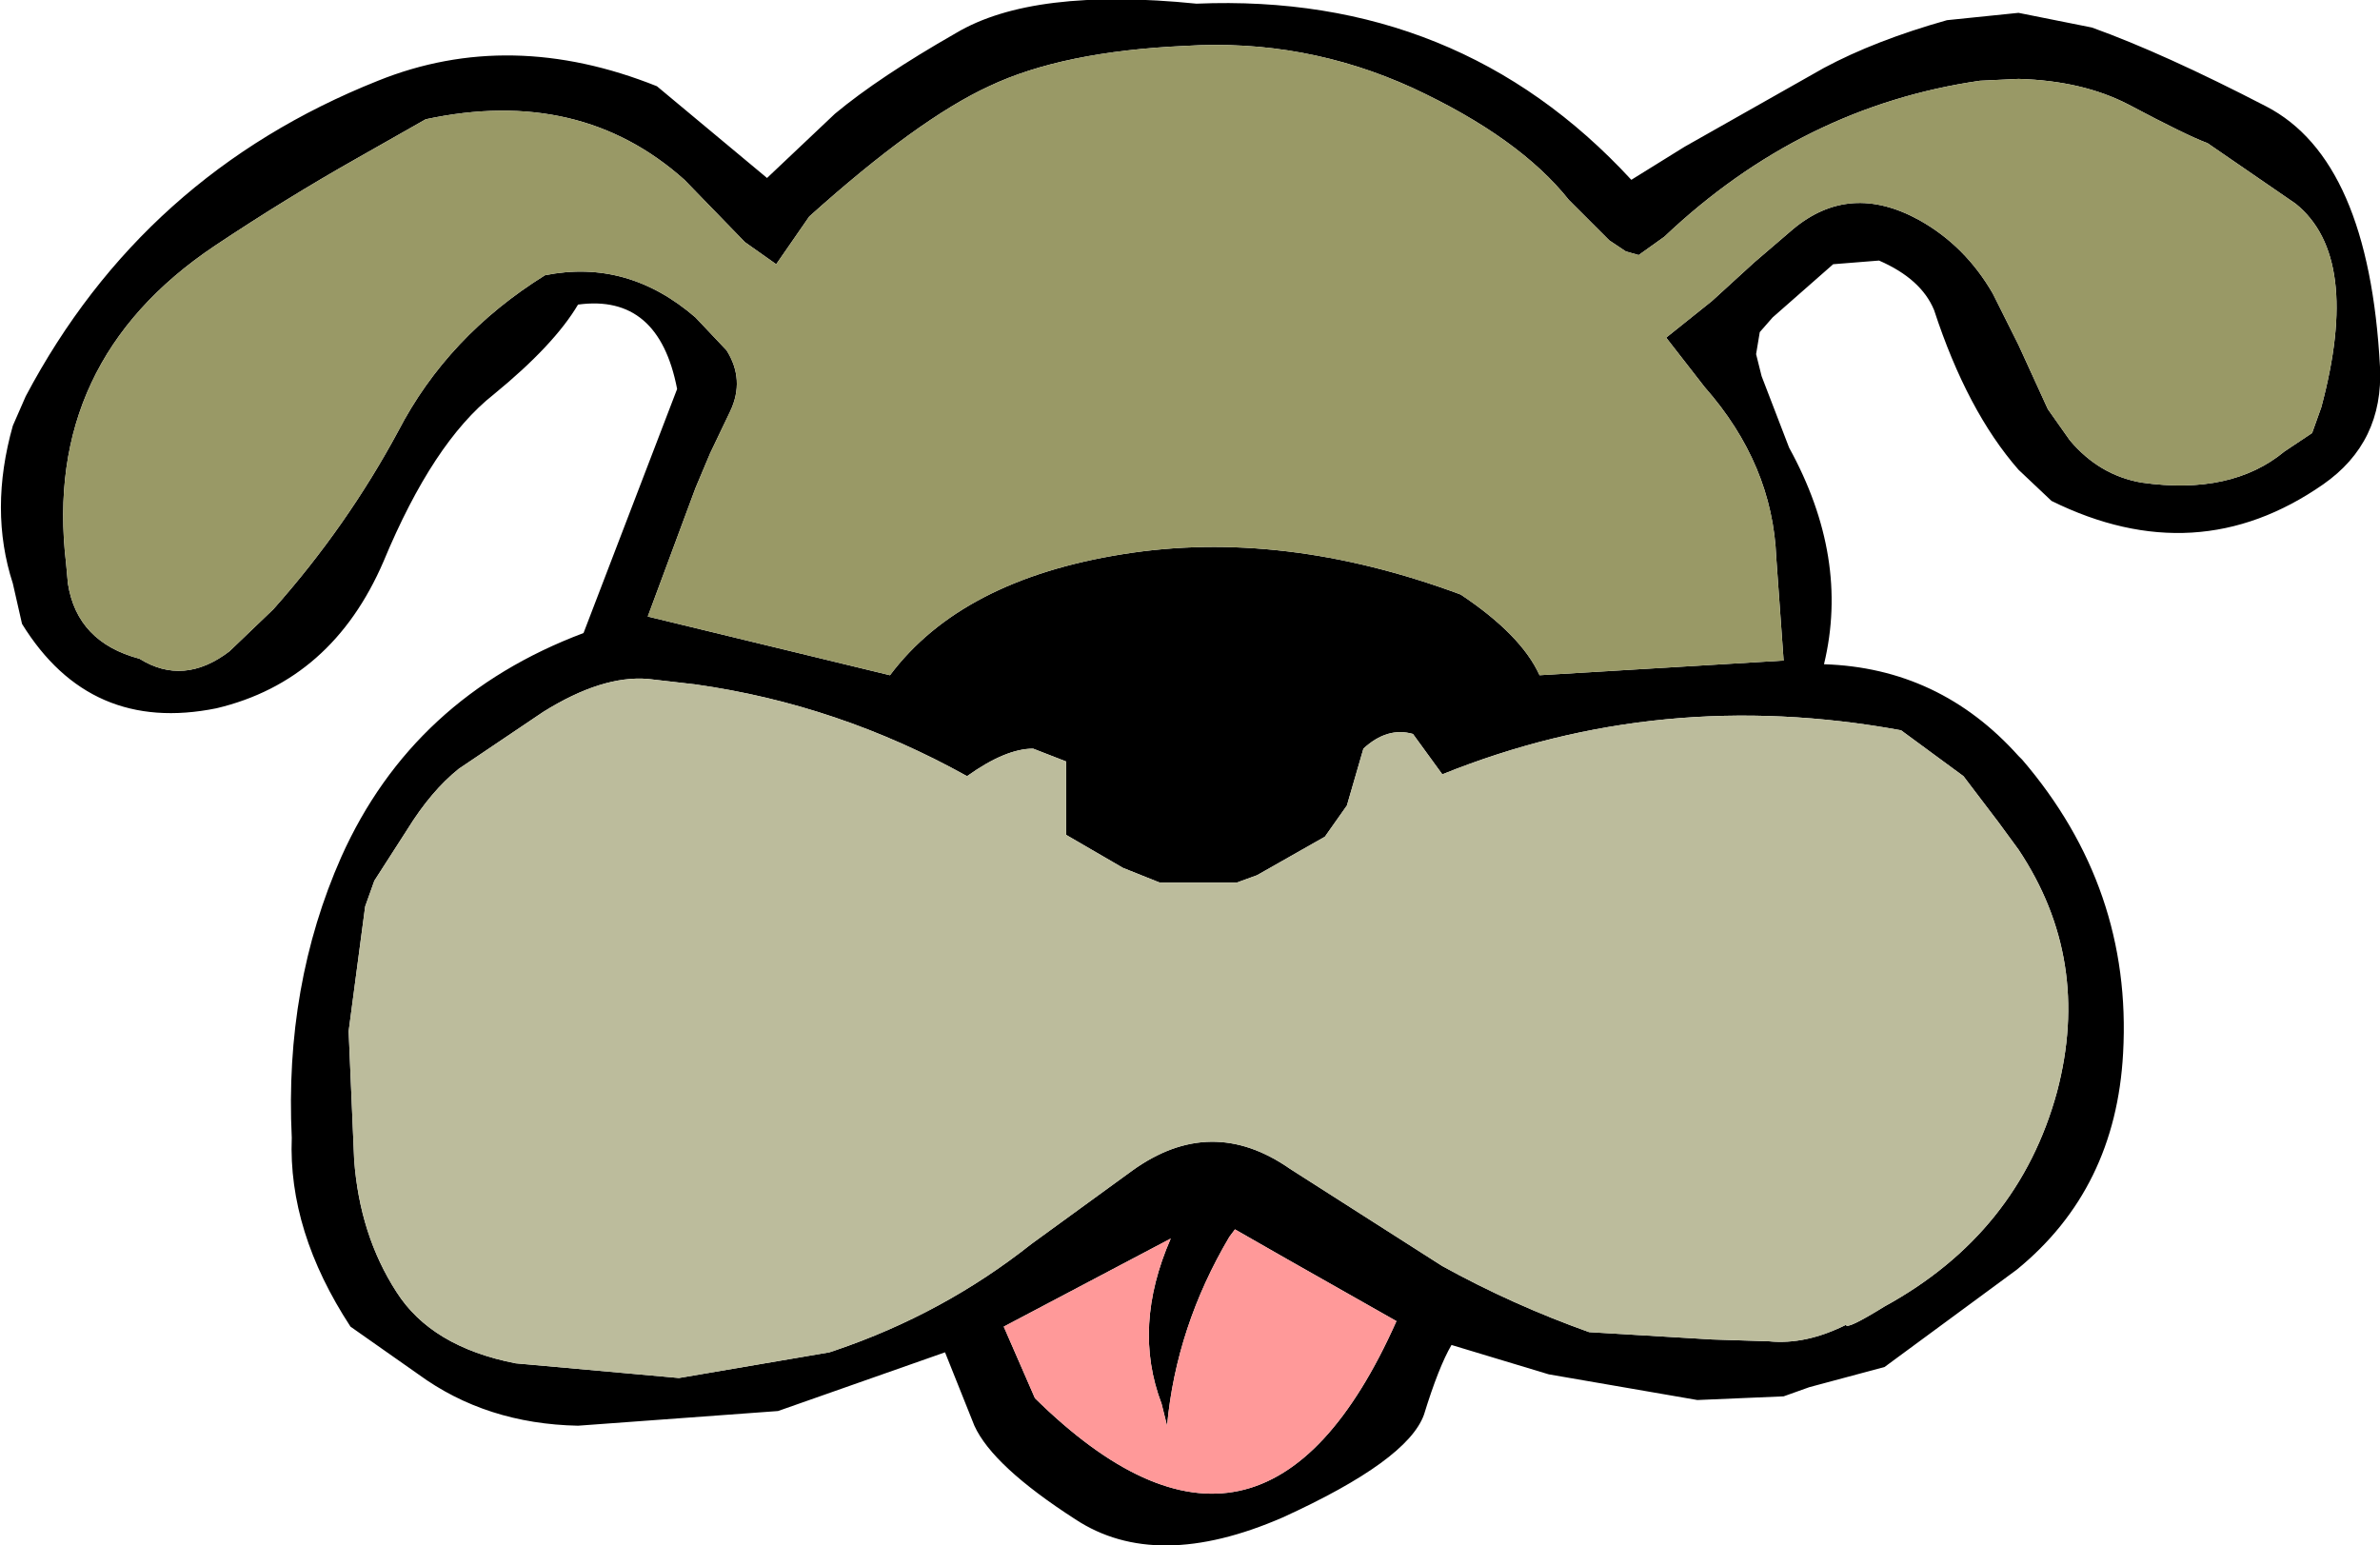
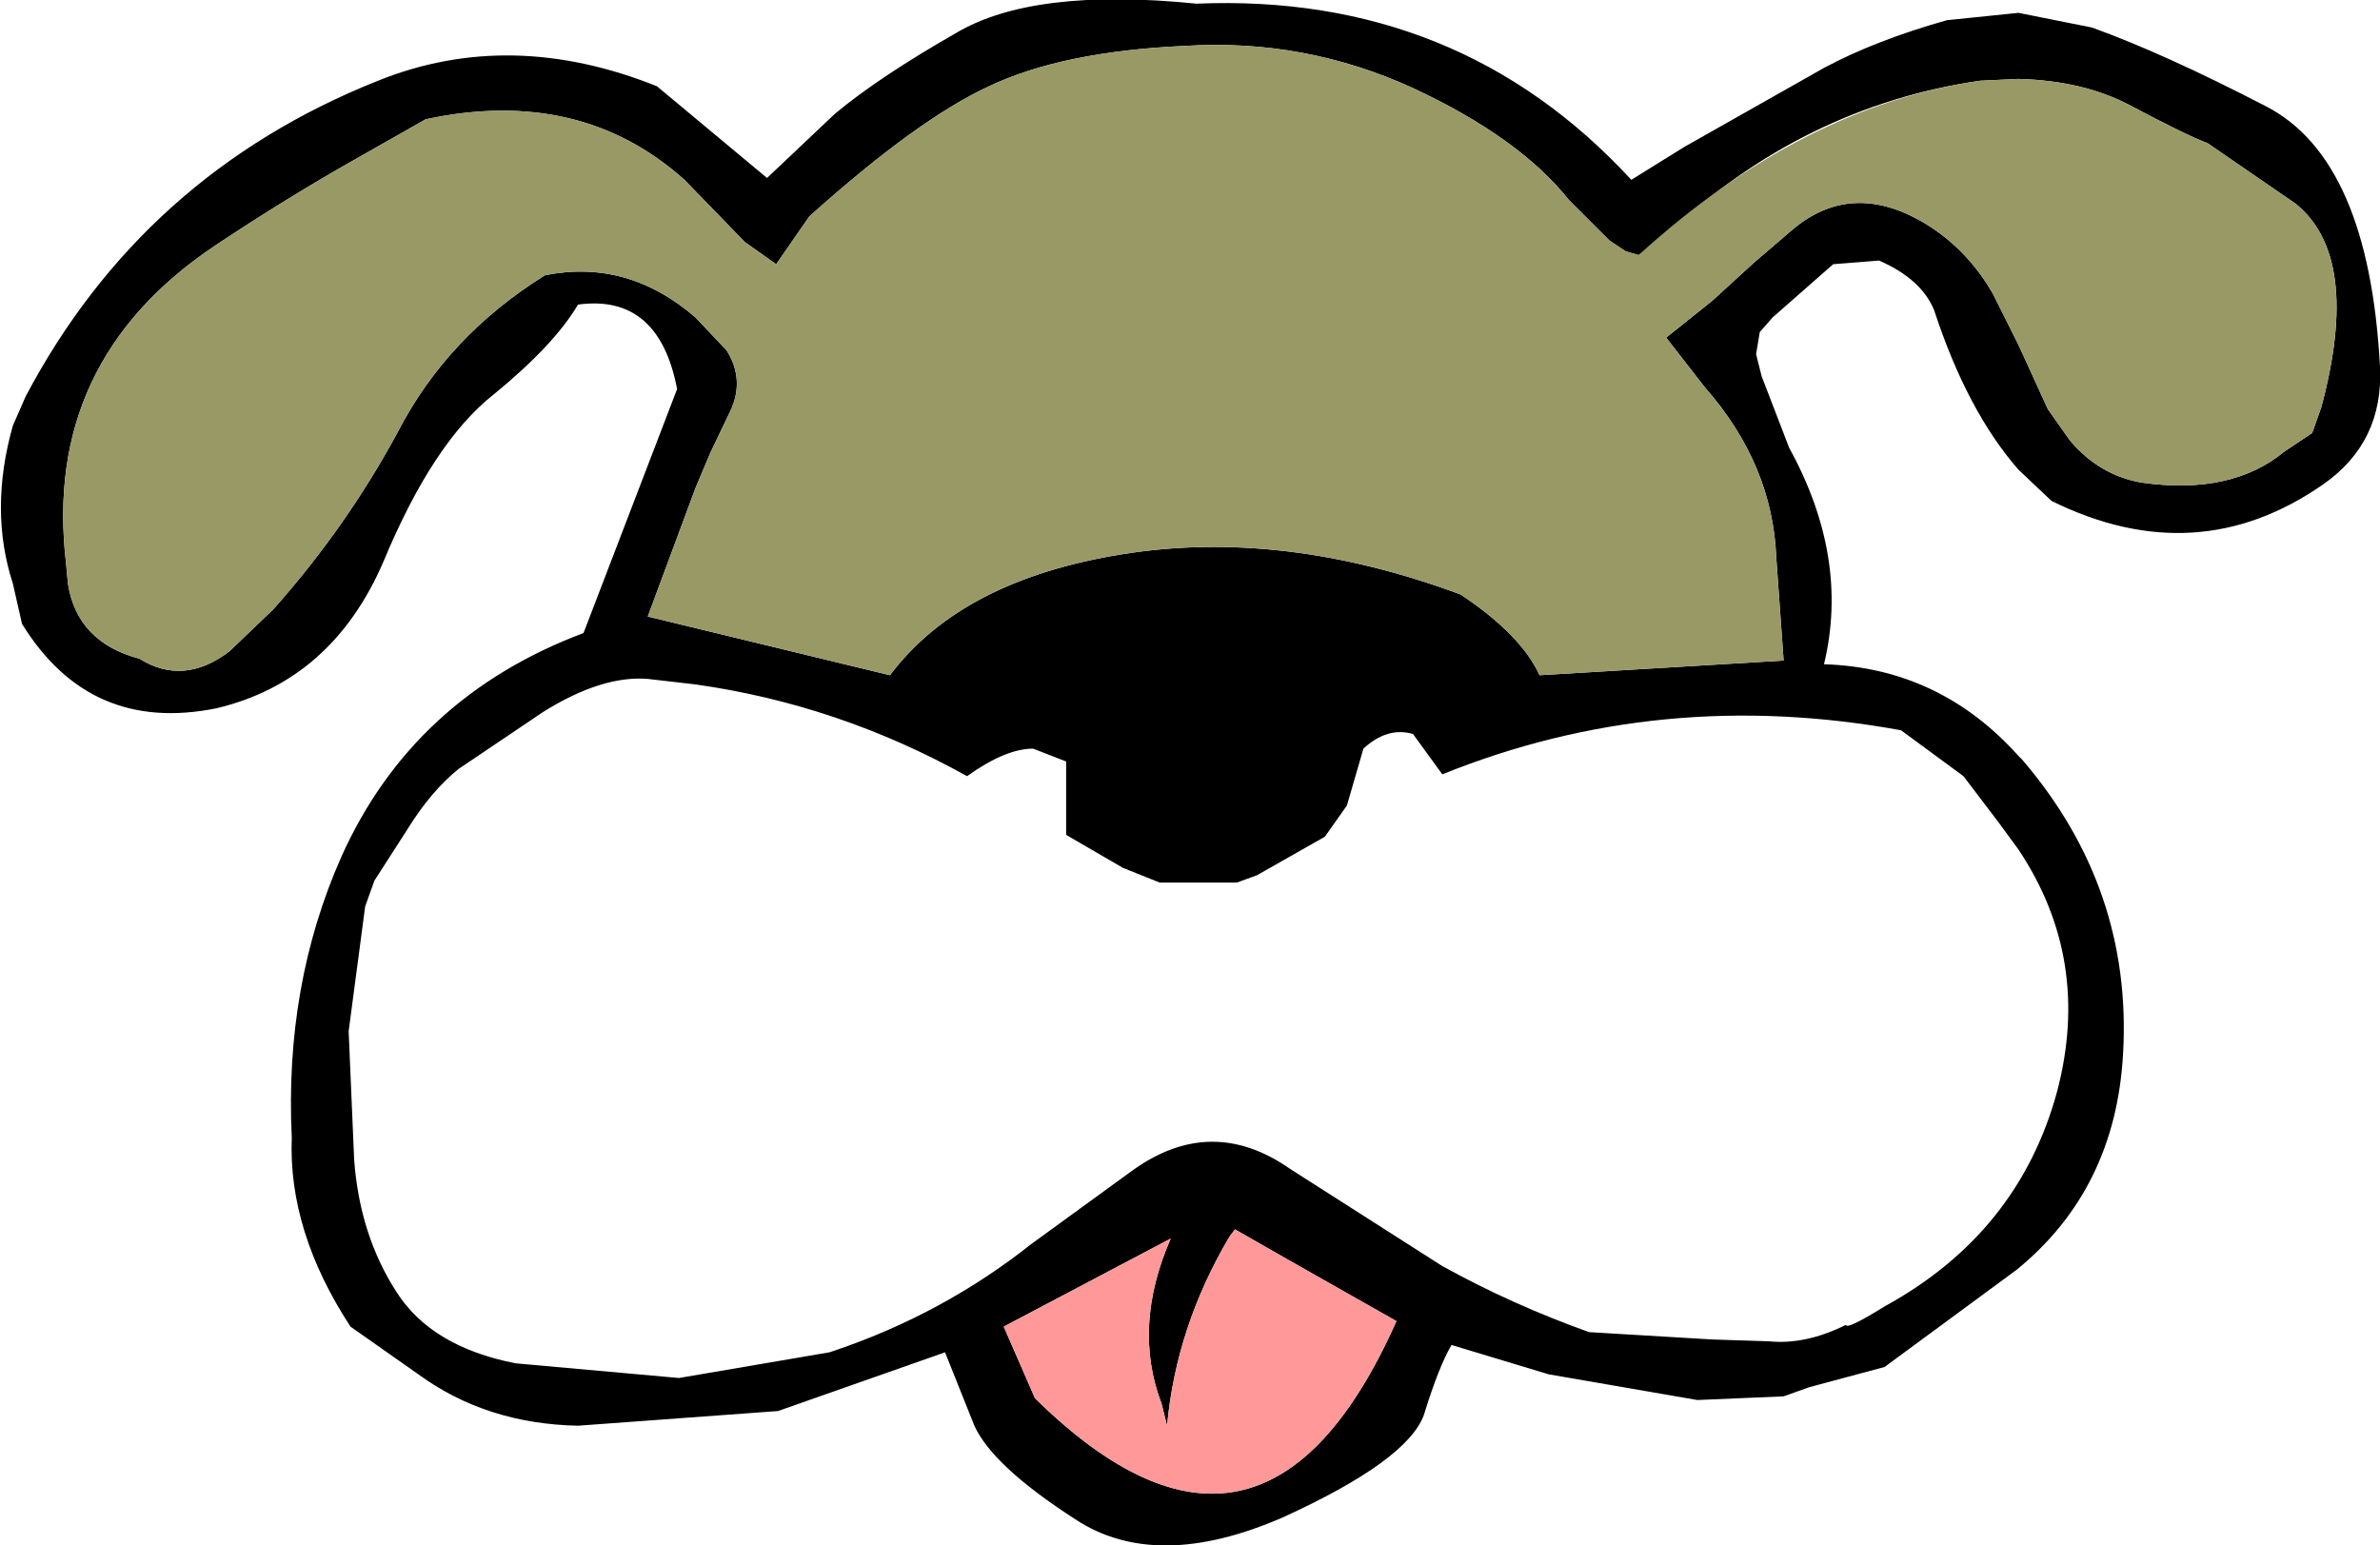
<svg xmlns="http://www.w3.org/2000/svg" height="42.1px" width="64.85px">
  <g transform="matrix(1.0, 0.0, 0.0, 1.0, 32.45, 19.65)">
    <path d="M12.2 -12.7 L11.85 -12.8 11.4 -13.1 10.3 -14.2 Q8.95 -15.9 6.05 -17.25 3.1 -18.6 -0.15 -18.4 -3.5 -18.25 -5.5 -17.3 -7.45 -16.4 -10.4 -13.75 L-11.3 -12.45 -12.15 -13.05 -13.8 -14.75 Q-16.65 -17.3 -20.85 -16.4 L-22.7 -15.35 Q-24.65 -14.25 -26.6 -12.95 -31.3 -9.8 -30.65 -4.3 L-30.6 -3.75 Q-30.35 -2.15 -28.65 -1.7 -27.45 -0.95 -26.2 -1.9 L-25.0 -3.05 Q-23.0 -5.3 -21.6 -7.9 -20.25 -10.5 -17.6 -12.15 -15.35 -12.6 -13.5 -11.0 L-12.65 -10.1 Q-12.15 -9.3 -12.55 -8.45 L-13.1 -7.3 -13.5 -6.35 -14.8 -2.85 -8.2 -1.25 Q-6.25 -3.85 -1.85 -4.55 2.5 -5.25 7.35 -3.45 9.0 -2.35 9.5 -1.25 L16.15 -1.65 15.95 -4.45 Q15.85 -7.0 14.0 -9.1 L12.95 -10.45 14.2 -11.45 15.35 -12.5 16.4 -13.4 Q17.95 -14.7 19.85 -13.65 21.1 -12.95 21.85 -11.65 L22.55 -10.25 23.35 -8.5 23.95 -7.65 Q24.75 -6.7 25.9 -6.5 28.35 -6.15 29.8 -7.35 L30.55 -7.85 30.8 -8.55 Q31.9 -12.65 30.1 -14.1 L27.7 -15.75 Q27.15 -15.95 25.55 -16.8 24.3 -17.45 22.55 -17.5 L21.5 -17.45 Q16.65 -16.75 12.9 -13.2 L12.2 -12.7 M12.0 -14.75 L13.45 -15.65 17.25 -17.8 Q18.65 -18.55 20.6 -19.1 L22.55 -19.3 24.55 -18.9 Q26.5 -18.2 29.3 -16.75 32.1 -15.3 32.4 -9.65 32.5 -7.6 30.85 -6.45 27.4 -4.05 23.45 -6.0 L22.55 -6.85 Q21.15 -8.45 20.25 -11.2 19.9 -12.05 18.75 -12.55 L17.5 -12.45 15.85 -11.0 15.5 -10.6 15.4 -10.0 15.55 -9.4 16.3 -7.45 Q17.95 -4.45 17.25 -1.55 20.4 -1.45 22.55 0.95 L22.65 1.05 Q25.65 4.55 25.4 9.05 25.2 12.75 22.5 14.95 L18.9 17.6 16.85 18.15 16.15 18.4 13.8 18.5 9.75 17.8 7.1 17.0 Q6.75 17.6 6.35 18.9 5.9 20.15 2.5 21.7 -0.95 23.2 -3.15 21.75 -5.4 20.3 -5.9 19.2 L-6.7 17.2 -11.25 18.8 -16.7 19.2 Q-19.2 19.15 -21.05 17.8 L-22.9 16.5 Q-24.6 13.9 -24.5 11.35 -24.7 7.2 -23.15 3.7 -21.2 -0.65 -16.55 -2.4 L-14.0 -9.05 Q-14.5 -11.65 -16.7 -11.35 -17.35 -10.25 -19.0 -8.9 -20.65 -7.6 -22.0 -4.35 -23.4 -1.1 -26.55 -0.35 -30.0 0.35 -31.85 -2.65 L-32.1 -3.75 Q-32.75 -5.75 -32.1 -8.05 L-31.75 -8.85 Q-28.55 -14.9 -22.15 -17.45 -18.55 -18.9 -14.55 -17.3 L-11.55 -14.8 -9.7 -16.55 Q-8.5 -17.55 -6.4 -18.75 -4.3 -20.0 0.15 -19.55 7.3 -19.85 12.0 -14.75 M23.6 10.1 Q24.55 6.5 22.55 3.5 L22.0 2.75 21.05 1.5 19.35 0.25 Q12.8 -0.95 6.85 1.45 L6.05 0.35 Q5.35 0.15 4.7 0.75 L4.25 2.3 3.65 3.15 1.8 4.2 1.25 4.4 -0.85 4.4 -1.85 4.0 -3.4 3.1 -3.4 1.1 -4.3 0.75 Q-5.05 0.75 -6.1 1.5 -9.6 -0.45 -13.5 -1.0 L-14.8 -1.15 Q-16.05 -1.25 -17.65 -0.25 L-19.95 1.3 Q-20.7 1.9 -21.35 2.95 L-22.25 4.35 -22.5 5.05 -22.95 8.45 -22.8 11.95 Q-22.65 14.0 -21.65 15.55 -20.7 17.05 -18.4 17.5 L-13.95 17.9 -9.85 17.2 -9.7 17.15 Q-6.75 16.15 -4.35 14.25 L-1.6 12.25 Q0.55 10.7 2.7 12.2 L6.85 14.85 Q8.75 15.9 10.85 16.65 L14.2 16.85 15.75 16.9 Q16.75 17.0 17.85 16.45 17.85 16.6 18.9 15.95 22.55 13.95 23.6 10.1 M1.2 13.85 L1.05 14.05 Q-0.4 16.5 -0.65 19.2 L-0.8 18.6 Q-1.6 16.5 -0.55 14.1 L-5.1 16.5 -4.25 18.45 Q1.95 24.55 5.6 16.35 L2.6 14.65 1.2 13.85" fill="#000000" fill-rule="evenodd" stroke="none" />
-     <path d="M12.2 -12.7 L12.9 -13.2 Q16.65 -16.75 21.5 -17.45 L22.55 -17.5 Q24.3 -17.45 25.55 -16.8 27.15 -15.95 27.7 -15.75 L30.1 -14.1 Q31.9 -12.65 30.8 -8.55 L30.55 -7.85 29.8 -7.35 Q28.35 -6.15 25.9 -6.5 24.75 -6.7 23.95 -7.65 L23.35 -8.5 22.55 -10.25 21.85 -11.65 Q21.1 -12.95 19.85 -13.65 17.95 -14.7 16.4 -13.4 L15.35 -12.5 14.2 -11.45 12.95 -10.45 14.0 -9.1 Q15.85 -7.0 15.95 -4.45 L16.15 -1.65 9.5 -1.25 Q9.0 -2.35 7.35 -3.45 2.5 -5.25 -1.85 -4.55 -6.25 -3.85 -8.2 -1.25 L-14.8 -2.85 -13.5 -6.35 -13.1 -7.3 -12.55 -8.45 Q-12.15 -9.3 -12.65 -10.1 L-13.5 -11.0 Q-15.35 -12.6 -17.6 -12.15 -20.25 -10.5 -21.6 -7.9 -23.0 -5.3 -25.0 -3.05 L-26.2 -1.9 Q-27.45 -0.95 -28.65 -1.7 -30.35 -2.15 -30.6 -3.75 L-30.65 -4.3 Q-31.3 -9.8 -26.6 -12.95 -24.65 -14.25 -22.7 -15.35 L-20.85 -16.4 Q-16.65 -17.3 -13.8 -14.75 L-12.15 -13.05 -11.3 -12.45 -10.4 -13.75 Q-7.45 -16.4 -5.5 -17.3 -3.5 -18.25 -0.15 -18.4 3.1 -18.6 6.05 -17.25 8.95 -15.9 10.3 -14.2 L11.4 -13.1 11.85 -12.8 12.2 -12.7" fill="#999966" fill-rule="evenodd" stroke="none" />
-     <path d="M23.6 10.1 Q22.55 13.95 18.9 15.95 17.85 16.6 17.85 16.45 16.75 17.0 15.75 16.9 L14.2 16.85 10.85 16.65 Q8.75 15.9 6.85 14.85 L2.7 12.2 Q0.55 10.7 -1.6 12.25 L-4.35 14.25 Q-6.75 16.15 -9.7 17.15 L-9.85 17.2 -13.95 17.9 -18.4 17.5 Q-20.7 17.05 -21.65 15.55 -22.65 14.0 -22.8 11.95 L-22.95 8.45 -22.5 5.05 -22.25 4.35 -21.35 2.95 Q-20.7 1.9 -19.95 1.3 L-17.65 -0.25 Q-16.05 -1.25 -14.8 -1.15 L-13.5 -1.0 Q-9.6 -0.45 -6.1 1.5 -5.05 0.75 -4.3 0.75 L-3.4 1.1 -3.4 3.1 -1.85 4.0 -0.85 4.4 1.25 4.4 1.8 4.2 3.65 3.15 4.25 2.3 4.7 0.75 Q5.35 0.15 6.05 0.35 L6.85 1.45 Q12.8 -0.95 19.35 0.25 L21.05 1.5 22.0 2.75 22.55 3.5 Q24.55 6.5 23.6 10.1" fill="#bcbc9c" fill-rule="evenodd" stroke="none" />
+     <path d="M12.2 -12.7 Q16.65 -16.75 21.5 -17.45 L22.55 -17.5 Q24.3 -17.45 25.55 -16.8 27.15 -15.95 27.7 -15.75 L30.1 -14.1 Q31.9 -12.65 30.8 -8.55 L30.55 -7.85 29.8 -7.35 Q28.35 -6.15 25.9 -6.5 24.75 -6.7 23.95 -7.65 L23.35 -8.5 22.55 -10.25 21.85 -11.65 Q21.1 -12.95 19.85 -13.65 17.95 -14.7 16.4 -13.4 L15.35 -12.5 14.2 -11.45 12.95 -10.45 14.0 -9.1 Q15.85 -7.0 15.95 -4.45 L16.15 -1.65 9.5 -1.25 Q9.0 -2.35 7.35 -3.45 2.5 -5.25 -1.85 -4.55 -6.25 -3.85 -8.2 -1.25 L-14.8 -2.85 -13.5 -6.35 -13.1 -7.3 -12.55 -8.45 Q-12.15 -9.3 -12.65 -10.1 L-13.5 -11.0 Q-15.35 -12.6 -17.6 -12.15 -20.25 -10.5 -21.6 -7.9 -23.0 -5.3 -25.0 -3.05 L-26.2 -1.9 Q-27.45 -0.95 -28.65 -1.7 -30.35 -2.15 -30.6 -3.75 L-30.65 -4.3 Q-31.3 -9.8 -26.6 -12.95 -24.65 -14.25 -22.7 -15.35 L-20.85 -16.4 Q-16.65 -17.3 -13.8 -14.75 L-12.15 -13.05 -11.3 -12.45 -10.4 -13.75 Q-7.45 -16.4 -5.5 -17.3 -3.5 -18.25 -0.15 -18.4 3.1 -18.6 6.05 -17.25 8.95 -15.9 10.3 -14.2 L11.4 -13.1 11.85 -12.8 12.2 -12.7" fill="#999966" fill-rule="evenodd" stroke="none" />
    <path d="M1.2 13.85 L2.6 14.65 5.6 16.35 Q1.95 24.55 -4.25 18.45 L-5.1 16.5 -0.55 14.1 Q-1.6 16.5 -0.8 18.6 L-0.65 19.2 Q-0.4 16.5 1.05 14.05 L1.2 13.85" fill="#ff9999" fill-rule="evenodd" stroke="none" />
  </g>
</svg>